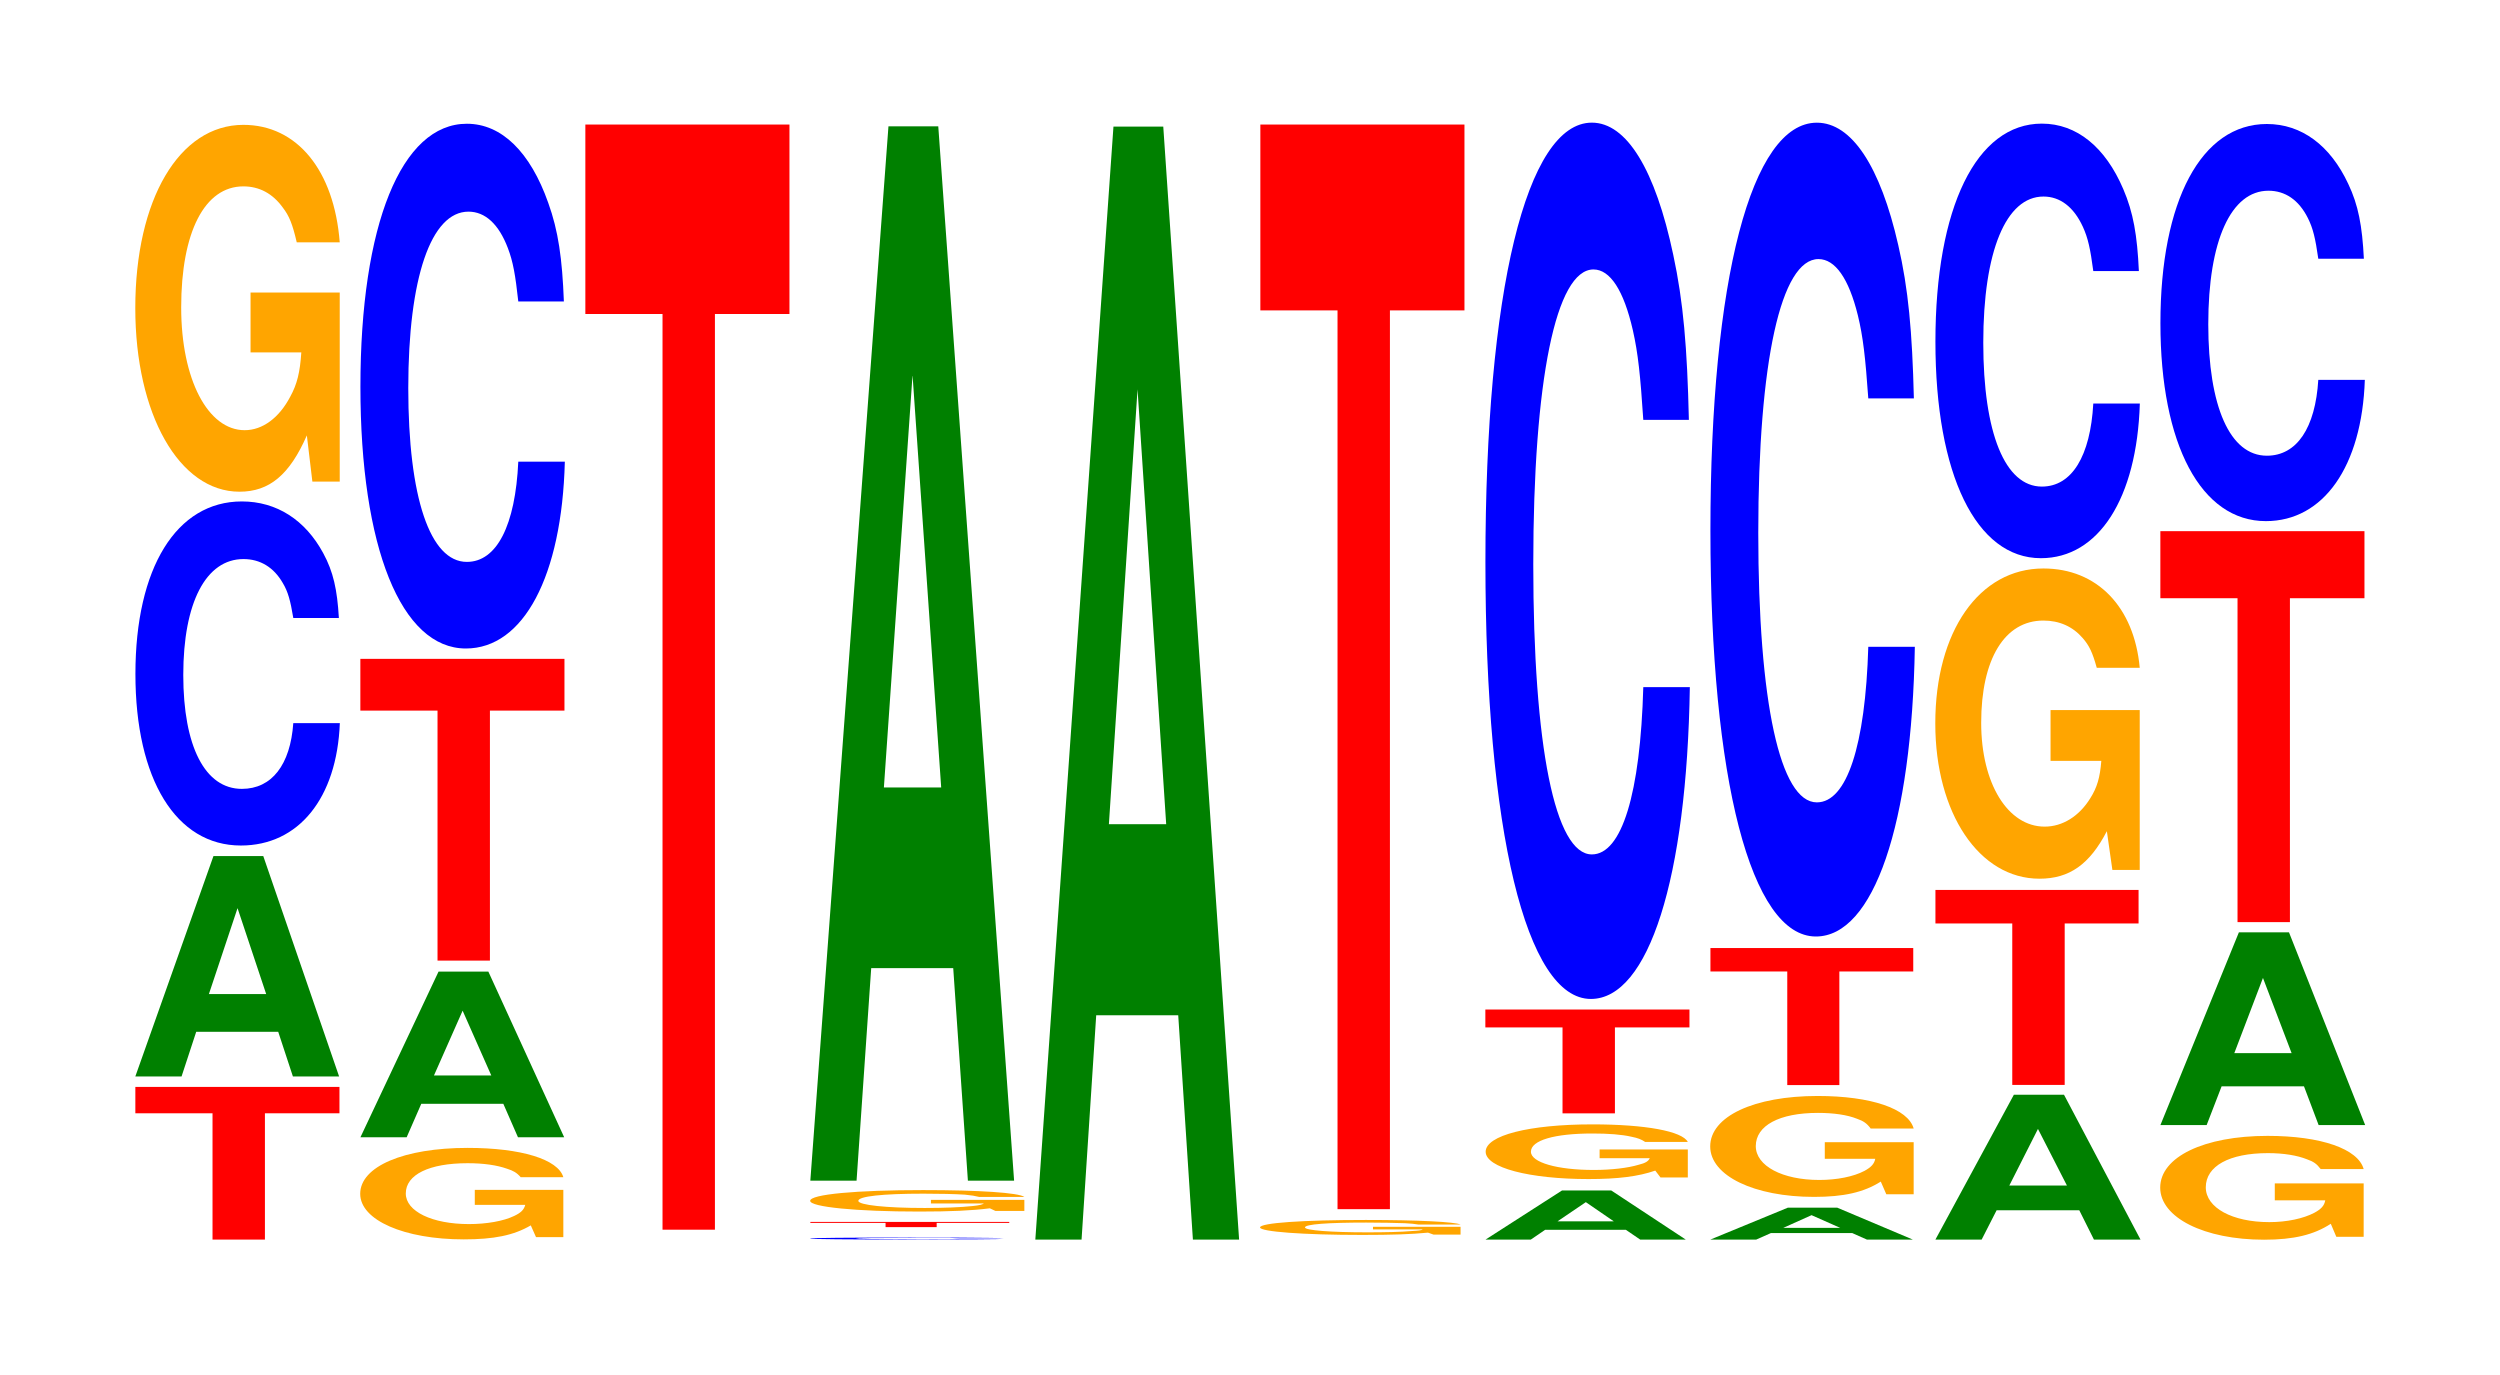
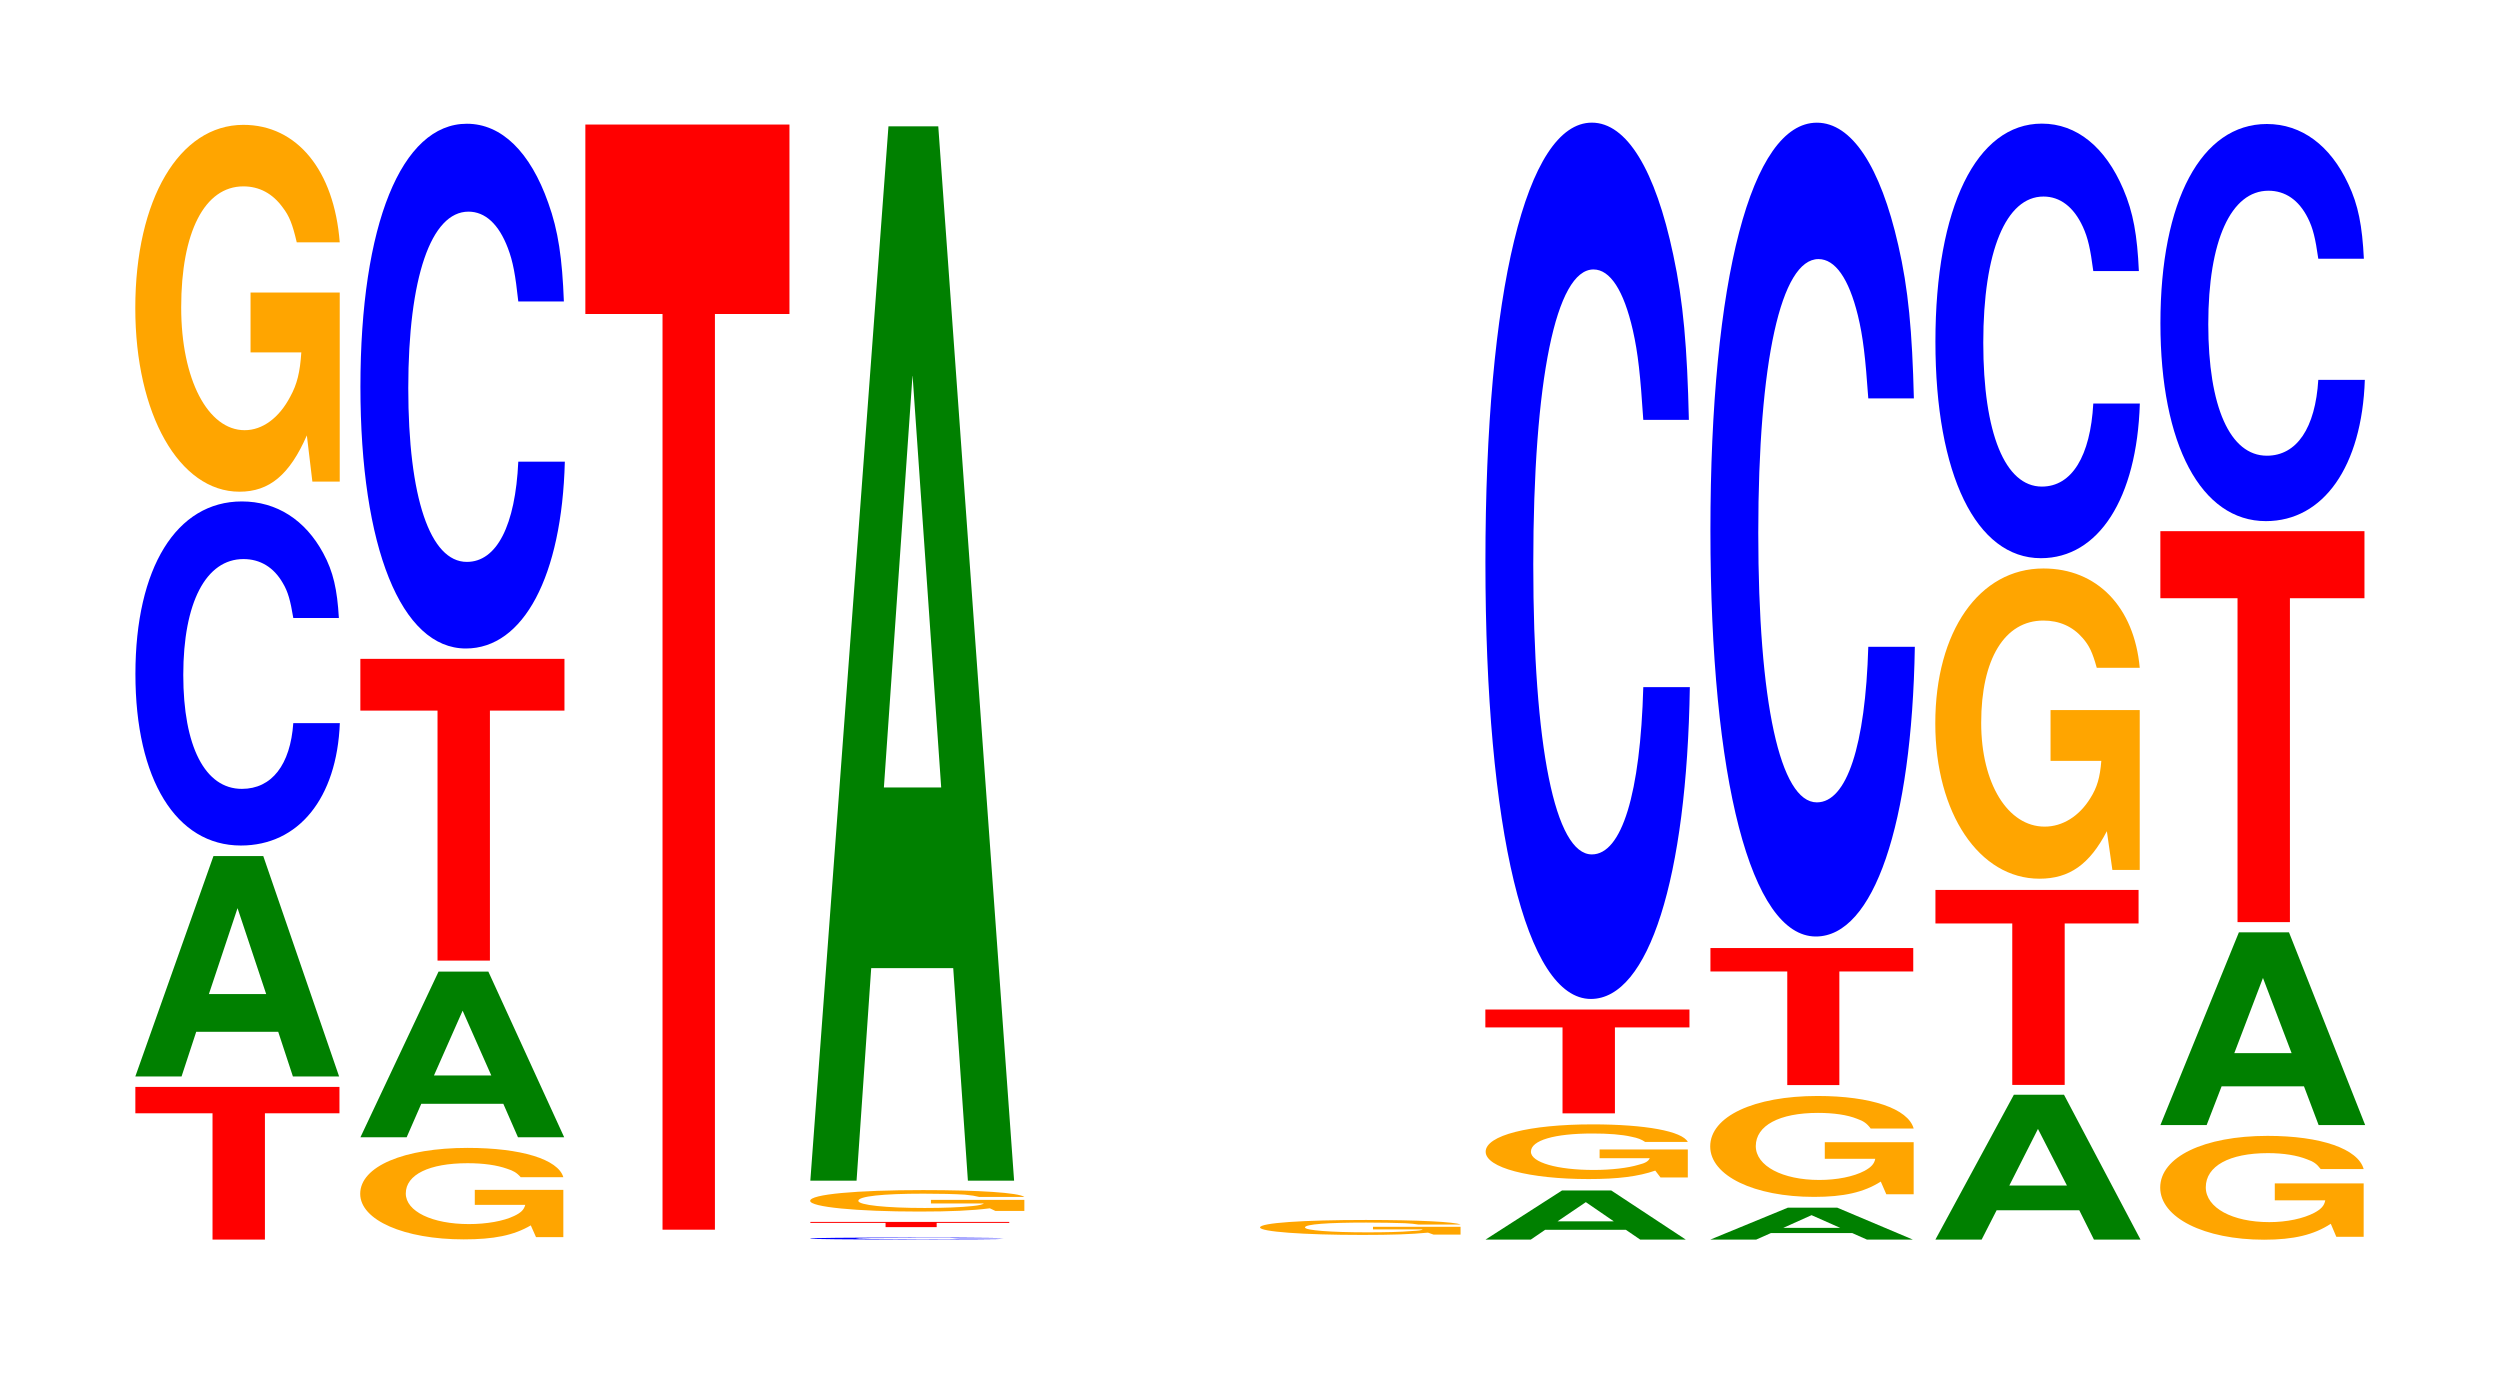
<svg xmlns="http://www.w3.org/2000/svg" xmlns:xlink="http://www.w3.org/1999/xlink" width="120pt" height="66pt" viewBox="0 0 120 66" version="1.1">
  <defs>
    <g>
      <symbol overflow="visible" id="glyph0-0">
        <path style="stroke:none;" d="M 6.453 -6.062 L 10.031 -6.062 L 10.031 -7.328 L 0.234 -7.328 L 0.234 -6.062 L 3.938 -6.062 L 3.938 0 L 6.453 0 Z M 6.453 -6.062 " />
      </symbol>
      <symbol overflow="visible" id="glyph1-0">
        <path style="stroke:none;" d="M 7.234 -2.141 L 7.938 0 L 10.156 0 L 6.516 -10.578 L 4.125 -10.578 L 0.375 0 L 2.594 0 L 3.297 -2.141 Z M 6.656 -3.953 L 3.906 -3.953 L 5.281 -8.078 Z M 6.656 -3.953 " />
      </symbol>
      <symbol overflow="visible" id="glyph2-0">
        <path style="stroke:none;" d="M 10.438 -10.422 C 10.359 -11.781 10.172 -12.641 9.688 -13.531 C 8.828 -15.125 7.453 -16.016 5.781 -16.016 C 2.641 -16.016 0.672 -12.828 0.672 -7.734 C 0.672 -2.672 2.625 0.5 5.734 0.5 C 8.5 0.5 10.344 -1.766 10.484 -5.375 L 8.25 -5.375 C 8.109 -3.375 7.219 -2.219 5.781 -2.219 C 4.016 -2.219 2.969 -4.25 2.969 -7.688 C 2.969 -11.172 4.062 -13.25 5.859 -13.25 C 6.656 -13.25 7.312 -12.859 7.75 -12.094 C 8 -11.672 8.109 -11.266 8.25 -10.422 Z M 10.438 -10.422 " />
      </symbol>
      <symbol overflow="visible" id="glyph3-0">
        <path style="stroke:none;" d="M 10.422 -9.031 L 6.141 -9.031 L 6.141 -6.156 L 8.578 -6.156 C 8.516 -5.203 8.375 -4.625 8.047 -4.031 C 7.516 -3.016 6.719 -2.422 5.859 -2.422 C 4.094 -2.422 2.812 -4.859 2.812 -8.312 C 2.812 -11.938 3.938 -14.125 5.797 -14.125 C 6.562 -14.125 7.203 -13.781 7.688 -13.109 C 8 -12.703 8.156 -12.312 8.359 -11.438 L 10.422 -11.438 C 10.156 -14.891 8.375 -17.078 5.797 -17.078 C 2.719 -17.078 0.609 -13.5 0.609 -8.281 C 0.609 -3.188 2.719 0.531 5.609 0.531 C 7.047 0.531 8.016 -0.281 8.844 -2.172 L 9.109 0.047 L 10.422 0.047 Z M 10.422 -9.031 " />
      </symbol>
      <symbol overflow="visible" id="glyph4-0">
        <path style="stroke:none;" d="M 10.359 -2.25 L 6.109 -2.25 L 6.109 -1.531 L 8.531 -1.531 C 8.469 -1.297 8.328 -1.156 8 -1 C 7.484 -0.75 6.672 -0.609 5.828 -0.609 C 4.062 -0.609 2.797 -1.219 2.797 -2.078 C 2.797 -2.984 3.922 -3.531 5.766 -3.531 C 6.531 -3.531 7.172 -3.438 7.656 -3.266 C 7.953 -3.172 8.125 -3.078 8.312 -2.859 L 10.359 -2.859 C 10.109 -3.719 8.328 -4.266 5.766 -4.266 C 2.703 -4.266 0.609 -3.375 0.609 -2.062 C 0.609 -0.797 2.719 0.125 5.578 0.125 C 7.016 0.125 7.969 -0.062 8.797 -0.547 L 9.047 0.016 L 10.359 0.016 Z M 10.359 -2.25 " />
      </symbol>
      <symbol overflow="visible" id="glyph5-0">
        <path style="stroke:none;" d="M 7.234 -1.609 L 7.938 0 L 10.156 0 L 6.516 -7.953 L 4.125 -7.953 L 0.375 0 L 2.594 0 L 3.297 -1.609 Z M 6.656 -2.969 L 3.906 -2.969 L 5.281 -6.078 Z M 6.656 -2.969 " />
      </symbol>
      <symbol overflow="visible" id="glyph6-0">
        <path style="stroke:none;" d="M 6.453 -12 L 10.031 -12 L 10.031 -14.484 L 0.234 -14.484 L 0.234 -12 L 3.938 -12 L 3.938 0 L 6.453 0 Z M 6.453 -12 " />
      </symbol>
      <symbol overflow="visible" id="glyph7-0">
        <path style="stroke:none;" d="M 10.438 -15.891 C 10.359 -17.953 10.172 -19.281 9.688 -20.625 C 8.828 -23.062 7.453 -24.422 5.781 -24.422 C 2.641 -24.422 0.672 -19.578 0.672 -11.797 C 0.672 -4.094 2.625 0.766 5.734 0.766 C 8.5 0.766 10.344 -2.703 10.484 -8.203 L 8.25 -8.203 C 8.109 -5.141 7.219 -3.391 5.781 -3.391 C 4.016 -3.391 2.969 -6.484 2.969 -11.734 C 2.969 -17.031 4.062 -20.203 5.859 -20.203 C 6.656 -20.203 7.312 -19.609 7.75 -18.453 C 8 -17.797 8.109 -17.172 8.25 -15.891 Z M 10.438 -15.891 " />
      </symbol>
      <symbol overflow="visible" id="glyph8-0">
        <path style="stroke:none;" d="M 6.453 -43.953 L 10.031 -43.953 L 10.031 -53.047 L 0.234 -53.047 L 0.234 -43.953 L 3.938 -43.953 L 3.938 0 L 6.453 0 Z M 6.453 -43.953 " />
      </symbol>
      <symbol overflow="visible" id="glyph9-0">
        <path style="stroke:none;" d="M 9.938 -0.062 C 9.859 -0.062 9.672 -0.078 9.219 -0.078 C 8.406 -0.094 7.094 -0.094 5.5 -0.094 C 2.5 -0.094 0.641 -0.078 0.641 -0.047 C 0.641 -0.016 2.484 0 5.453 0 C 8.078 0 9.844 -0.016 9.969 -0.031 L 7.844 -0.031 C 7.719 -0.016 6.859 -0.016 5.5 -0.016 C 3.812 -0.016 2.828 -0.031 2.828 -0.047 C 2.828 -0.062 3.859 -0.078 5.578 -0.078 C 6.328 -0.078 6.953 -0.078 7.375 -0.078 C 7.609 -0.062 7.719 -0.062 7.844 -0.062 Z M 9.938 -0.062 " />
      </symbol>
      <symbol overflow="visible" id="glyph10-0">
        <path style="stroke:none;" d="M 6.297 -0.203 L 9.781 -0.203 L 9.781 -0.25 L 0.234 -0.25 L 0.234 -0.203 L 3.844 -0.203 L 3.844 0 L 6.297 0 Z M 6.297 -0.203 " />
      </symbol>
      <symbol overflow="visible" id="glyph11-0">
        <path style="stroke:none;" d="M 10.922 -0.531 L 6.438 -0.531 L 6.438 -0.359 L 8.984 -0.359 C 8.922 -0.312 8.766 -0.266 8.438 -0.234 C 7.875 -0.172 7.031 -0.141 6.141 -0.141 C 4.281 -0.141 2.953 -0.281 2.953 -0.484 C 2.953 -0.703 4.125 -0.828 6.078 -0.828 C 6.875 -0.828 7.562 -0.812 8.062 -0.781 C 8.391 -0.75 8.562 -0.719 8.75 -0.672 L 10.922 -0.672 C 10.641 -0.875 8.766 -1 6.062 -1 C 2.844 -1 0.641 -0.797 0.641 -0.484 C 0.641 -0.188 2.859 0.031 5.875 0.031 C 7.391 0.031 8.406 -0.016 9.266 -0.125 L 9.531 0 L 10.922 0 Z M 10.922 -0.531 " />
      </symbol>
      <symbol overflow="visible" id="glyph12-0">
        <path style="stroke:none;" d="M 7.234 -10.203 L 7.938 0 L 10.156 0 L 6.516 -50.609 L 4.125 -50.609 L 0.375 0 L 2.594 0 L 3.297 -10.203 Z M 6.656 -18.875 L 3.906 -18.875 L 5.281 -38.672 Z M 6.656 -18.875 " />
      </symbol>
      <symbol overflow="visible" id="glyph13-0">
-         <path style="stroke:none;" d="M 7.234 -10.766 L 7.938 0 L 10.156 0 L 6.516 -53.422 L 4.125 -53.422 L 0.375 0 L 2.594 0 L 3.297 -10.766 Z M 6.656 -19.938 L 3.906 -19.938 L 5.281 -40.812 Z M 6.656 -19.938 " />
-       </symbol>
+         </symbol>
      <symbol overflow="visible" id="glyph14-0">
        <path style="stroke:none;" d="M 10.234 -0.375 L 6.031 -0.375 L 6.031 -0.25 L 8.422 -0.25 C 8.359 -0.203 8.219 -0.188 7.906 -0.172 C 7.375 -0.125 6.594 -0.109 5.75 -0.109 C 4.016 -0.109 2.766 -0.203 2.766 -0.344 C 2.766 -0.5 3.875 -0.578 5.703 -0.578 C 6.453 -0.578 7.078 -0.562 7.562 -0.547 C 7.859 -0.531 8.016 -0.516 8.203 -0.484 L 10.234 -0.484 C 9.969 -0.609 8.219 -0.703 5.688 -0.703 C 2.656 -0.703 0.609 -0.562 0.609 -0.344 C 0.609 -0.141 2.672 0.016 5.516 0.016 C 6.922 0.016 7.875 -0.016 8.672 -0.094 L 8.938 0 L 10.234 0 Z M 10.234 -0.375 " />
      </symbol>
      <symbol overflow="visible" id="glyph15-0">
-         <path style="stroke:none;" d="M 6.453 -43.141 L 10.031 -43.141 L 10.031 -52.062 L 0.234 -52.062 L 0.234 -43.141 L 3.938 -43.141 L 3.938 0 L 6.453 0 Z M 6.453 -43.141 " />
-       </symbol>
+         </symbol>
      <symbol overflow="visible" id="glyph16-0">
        <path style="stroke:none;" d="M 7.109 -0.469 L 7.797 0 L 9.984 0 L 6.406 -2.359 L 4.047 -2.359 L 0.375 0 L 2.547 0 L 3.234 -0.469 Z M 6.531 -0.875 L 3.828 -0.875 L 5.188 -1.797 Z M 6.531 -0.875 " />
      </symbol>
      <symbol overflow="visible" id="glyph17-0">
        <path style="stroke:none;" d="M 10.312 -1.344 L 6.078 -1.344 L 6.078 -0.922 L 8.484 -0.922 C 8.422 -0.781 8.281 -0.688 7.953 -0.609 C 7.438 -0.453 6.641 -0.359 5.797 -0.359 C 4.047 -0.359 2.781 -0.719 2.781 -1.234 C 2.781 -1.781 3.906 -2.109 5.734 -2.109 C 6.5 -2.109 7.141 -2.062 7.609 -1.953 C 7.922 -1.891 8.078 -1.828 8.266 -1.703 L 10.312 -1.703 C 10.047 -2.219 8.281 -2.547 5.734 -2.547 C 2.688 -2.547 0.609 -2.016 0.609 -1.234 C 0.609 -0.469 2.703 0.078 5.547 0.078 C 6.969 0.078 7.938 -0.047 8.75 -0.328 L 9 0 L 10.312 0 Z M 10.312 -1.344 " />
      </symbol>
      <symbol overflow="visible" id="glyph18-0">
-         <path style="stroke:none;" d="M 6.453 -4.125 L 10.031 -4.125 L 10.031 -4.984 L 0.234 -4.984 L 0.234 -4.125 L 3.938 -4.125 L 3.938 0 L 6.453 0 Z M 6.453 -4.125 " />
+         <path style="stroke:none;" d="M 6.453 -4.125 L 10.031 -4.125 L 10.031 -4.984 L 0.234 -4.984 L 0.234 -4.125 L 3.938 -4.125 L 3.938 0 L 6.453 0 Z " />
      </symbol>
      <symbol overflow="visible" id="glyph19-0">
        <path style="stroke:none;" d="M 10.438 -26.531 C 10.359 -30 10.172 -32.203 9.688 -34.453 C 8.828 -38.531 7.453 -40.797 5.781 -40.797 C 2.641 -40.797 0.672 -32.703 0.672 -19.703 C 0.672 -6.828 2.625 1.266 5.734 1.266 C 8.5 1.266 10.344 -4.516 10.484 -13.703 L 8.25 -13.703 C 8.109 -8.594 7.219 -5.672 5.781 -5.672 C 4.016 -5.672 2.969 -10.844 2.969 -19.594 C 2.969 -28.453 4.062 -33.75 5.859 -33.75 C 6.656 -33.75 7.312 -32.75 7.75 -30.828 C 8 -29.719 8.109 -28.672 8.25 -26.531 Z M 10.438 -26.531 " />
      </symbol>
      <symbol overflow="visible" id="glyph20-0">
        <path style="stroke:none;" d="M 7.188 -0.312 L 7.891 0 L 10.094 0 L 6.469 -1.531 L 4.094 -1.531 L 0.375 0 L 2.578 0 L 3.281 -0.312 Z M 6.609 -0.562 L 3.875 -0.562 L 5.234 -1.172 Z M 6.609 -0.562 " />
      </symbol>
      <symbol overflow="visible" id="glyph21-0">
        <path style="stroke:none;" d="M 10.375 -2.484 L 6.109 -2.484 L 6.109 -1.688 L 8.531 -1.688 C 8.484 -1.438 8.328 -1.281 8.016 -1.109 C 7.484 -0.828 6.688 -0.672 5.844 -0.672 C 4.078 -0.672 2.797 -1.344 2.797 -2.297 C 2.797 -3.281 3.922 -3.891 5.781 -3.891 C 6.531 -3.891 7.188 -3.797 7.656 -3.609 C 7.969 -3.5 8.125 -3.391 8.312 -3.141 L 10.375 -3.141 C 10.109 -4.094 8.328 -4.703 5.766 -4.703 C 2.703 -4.703 0.609 -3.719 0.609 -2.281 C 0.609 -0.875 2.719 0.141 5.594 0.141 C 7.016 0.141 7.984 -0.078 8.797 -0.594 L 9.062 0.016 L 10.375 0.016 Z M 10.375 -2.484 " />
      </symbol>
      <symbol overflow="visible" id="glyph22-0">
        <path style="stroke:none;" d="M 6.422 -5.453 L 9.969 -5.453 L 9.969 -6.578 L 0.234 -6.578 L 0.234 -5.453 L 3.922 -5.453 L 3.922 0 L 6.422 0 Z M 6.422 -5.453 " />
      </symbol>
      <symbol overflow="visible" id="glyph23-0">
        <path style="stroke:none;" d="M 10.438 -24.656 C 10.359 -27.875 10.172 -29.922 9.688 -32.016 C 8.828 -35.797 7.453 -37.891 5.781 -37.891 C 2.641 -37.891 0.672 -30.375 0.672 -18.312 C 0.672 -6.344 2.625 1.172 5.734 1.172 C 8.5 1.172 10.344 -4.188 10.484 -12.734 L 8.25 -12.734 C 8.109 -7.984 7.219 -5.266 5.781 -5.266 C 4.016 -5.266 2.969 -10.078 2.969 -18.203 C 2.969 -26.438 4.062 -31.344 5.859 -31.344 C 6.656 -31.344 7.312 -30.422 7.75 -28.641 C 8 -27.609 8.109 -26.641 8.25 -24.656 Z M 10.438 -24.656 " />
      </symbol>
      <symbol overflow="visible" id="glyph24-0">
        <path style="stroke:none;" d="M 7.281 -1.406 L 7.984 0 L 10.219 0 L 6.547 -6.953 L 4.141 -6.953 L 0.375 0 L 2.594 0 L 3.312 -1.406 Z M 6.688 -2.594 L 3.922 -2.594 L 5.297 -5.312 Z M 6.688 -2.594 " />
      </symbol>
      <symbol overflow="visible" id="glyph25-0">
        <path style="stroke:none;" d="M 6.438 -7.75 L 9.984 -7.75 L 9.984 -9.359 L 0.234 -9.359 L 0.234 -7.75 L 3.922 -7.75 L 3.922 0 L 6.438 0 Z M 6.438 -7.75 " />
      </symbol>
      <symbol overflow="visible" id="glyph26-0">
        <path style="stroke:none;" d="M 10.422 -7.641 L 6.141 -7.641 L 6.141 -5.203 L 8.578 -5.203 C 8.516 -4.406 8.375 -3.922 8.047 -3.406 C 7.516 -2.547 6.719 -2.047 5.859 -2.047 C 4.094 -2.047 2.812 -4.109 2.812 -7.031 C 2.812 -10.094 3.938 -11.938 5.797 -11.938 C 6.562 -11.938 7.203 -11.656 7.688 -11.094 C 8 -10.734 8.156 -10.406 8.359 -9.672 L 10.422 -9.672 C 10.156 -12.594 8.375 -14.438 5.797 -14.438 C 2.719 -14.438 0.609 -11.422 0.609 -7 C 0.609 -2.688 2.719 0.453 5.609 0.453 C 7.047 0.453 8.016 -0.234 8.844 -1.828 L 9.109 0.031 L 10.422 0.031 Z M 10.422 -7.641 " />
      </symbol>
      <symbol overflow="visible" id="glyph27-0">
        <path style="stroke:none;" d="M 10.438 -13.156 C 10.359 -14.875 10.172 -15.969 9.688 -17.094 C 8.828 -19.109 7.453 -20.234 5.781 -20.234 C 2.641 -20.234 0.672 -16.219 0.672 -9.766 C 0.672 -3.391 2.625 0.625 5.734 0.625 C 8.5 0.625 10.344 -2.234 10.484 -6.797 L 8.25 -6.797 C 8.109 -4.266 7.219 -2.812 5.781 -2.812 C 4.016 -2.812 2.969 -5.375 2.969 -9.719 C 2.969 -14.109 4.062 -16.734 5.859 -16.734 C 6.656 -16.734 7.312 -16.234 7.75 -15.281 C 8 -14.734 8.109 -14.219 8.25 -13.156 Z M 10.438 -13.156 " />
      </symbol>
      <symbol overflow="visible" id="glyph28-0">
        <path style="stroke:none;" d="M 10.375 -2.547 L 6.109 -2.547 L 6.109 -1.734 L 8.531 -1.734 C 8.484 -1.469 8.328 -1.312 8.016 -1.141 C 7.484 -0.859 6.688 -0.688 5.844 -0.688 C 4.078 -0.688 2.797 -1.375 2.797 -2.359 C 2.797 -3.375 3.922 -4 5.781 -4 C 6.531 -4 7.188 -3.891 7.656 -3.703 C 7.969 -3.594 8.125 -3.484 8.312 -3.234 L 10.375 -3.234 C 10.109 -4.203 8.328 -4.828 5.766 -4.828 C 2.703 -4.828 0.609 -3.812 0.609 -2.344 C 0.609 -0.906 2.719 0.156 5.594 0.156 C 7.016 0.156 7.984 -0.078 8.797 -0.609 L 9.062 0.016 L 10.375 0.016 Z M 10.375 -2.547 " />
      </symbol>
      <symbol overflow="visible" id="glyph29-0">
        <path style="stroke:none;" d="M 7.266 -1.859 L 7.969 0 L 10.203 0 L 6.547 -9.25 L 4.141 -9.25 L 0.375 0 L 2.594 0 L 3.312 -1.859 Z M 6.672 -3.453 L 3.922 -3.453 L 5.297 -7.062 Z M 6.672 -3.453 " />
      </symbol>
      <symbol overflow="visible" id="glyph30-0">
        <path style="stroke:none;" d="M 6.453 -15.547 L 10.031 -15.547 L 10.031 -18.766 L 0.234 -18.766 L 0.234 -15.547 L 3.938 -15.547 L 3.938 0 L 6.453 0 Z M 6.453 -15.547 " />
      </symbol>
      <symbol overflow="visible" id="glyph31-0">
        <path style="stroke:none;" d="M 10.438 -12.016 C 10.359 -13.594 10.172 -14.594 9.688 -15.609 C 8.828 -17.453 7.453 -18.484 5.781 -18.484 C 2.641 -18.484 0.672 -14.812 0.672 -8.922 C 0.672 -3.094 2.625 0.578 5.734 0.578 C 8.5 0.578 10.344 -2.047 10.484 -6.203 L 8.25 -6.203 C 8.109 -3.891 7.219 -2.562 5.781 -2.562 C 4.016 -2.562 2.969 -4.906 2.969 -8.875 C 2.969 -12.891 4.062 -15.281 5.859 -15.281 C 6.656 -15.281 7.312 -14.844 7.75 -13.969 C 8 -13.469 8.109 -13 8.25 -12.016 Z M 10.438 -12.016 " />
      </symbol>
    </g>
  </defs>
  <g id="surface1">
    <g style="fill:rgb(100%,0%,0%);fill-opacity:1;">
      <use xlink:href="#glyph0-0" x="6.263" y="59.5" />
    </g>
    <g style="fill:rgb(0%,50.194%,0%);fill-opacity:1;">
      <use xlink:href="#glyph1-0" x="6.121" y="51.669" />
    </g>
    <g style="fill:rgb(0%,0%,100%);fill-opacity:1;">
      <use xlink:href="#glyph2-0" x="5.828" y="40.085" />
    </g>
    <g style="fill:rgb(100%,64.647%,0%);fill-opacity:1;">
      <use xlink:href="#glyph3-0" x="5.885" y="23.071" />
    </g>
    <g style="fill:rgb(100%,64.647%,0%);fill-opacity:1;">
      <use xlink:href="#glyph4-0" x="16.681" y="59.365" />
    </g>
    <g style="fill:rgb(0%,50.194%,0%);fill-opacity:1;">
      <use xlink:href="#glyph5-0" x="16.925" y="54.59" />
    </g>
    <g style="fill:rgb(100%,0%,0%);fill-opacity:1;">
      <use xlink:href="#glyph6-0" x="17.063" y="46.109" />
    </g>
    <g style="fill:rgb(0%,0%,100%);fill-opacity:1;">
      <use xlink:href="#glyph7-0" x="16.628" y="30.362" />
    </g>
    <g style="fill:rgb(100%,0%,0%);fill-opacity:1;">
      <use xlink:href="#glyph8-0" x="27.863" y="59.025" />
    </g>
    <g style="fill:rgb(0%,0%,100%);fill-opacity:1;">
      <use xlink:href="#glyph9-0" x="38.228" y="59.497" />
    </g>
    <g style="fill:rgb(100%,0%,0%);fill-opacity:1;">
      <use xlink:href="#glyph10-0" x="38.663" y="58.902" />
    </g>
    <g style="fill:rgb(100%,64.647%,0%);fill-opacity:1;">
      <use xlink:href="#glyph11-0" x="38.247" y="58.124" />
    </g>
    <g style="fill:rgb(0%,50.194%,0%);fill-opacity:1;">
      <use xlink:href="#glyph12-0" x="38.521" y="56.673" />
    </g>
    <g style="fill:rgb(0%,50.194%,0%);fill-opacity:1;">
      <use xlink:href="#glyph13-0" x="49.321" y="59.5" />
    </g>
    <g style="fill:rgb(100%,64.647%,0%);fill-opacity:1;">
      <use xlink:href="#glyph14-0" x="59.873" y="59.261" />
    </g>
    <g style="fill:rgb(100%,0%,0%);fill-opacity:1;">
      <use xlink:href="#glyph15-0" x="60.263" y="58.04" />
    </g>
    <g style="fill:rgb(0%,50.194%,0%);fill-opacity:1;">
      <use xlink:href="#glyph16-0" x="70.932" y="59.5" />
    </g>
    <g style="fill:rgb(100%,64.647%,0%);fill-opacity:1;">
      <use xlink:href="#glyph17-0" x="70.703" y="56.517" />
    </g>
    <g style="fill:rgb(100%,0%,0%);fill-opacity:1;">
      <use xlink:href="#glyph18-0" x="71.063" y="53.441" />
    </g>
    <g style="fill:rgb(0%,0%,100%);fill-opacity:1;">
      <use xlink:href="#glyph19-0" x="70.628" y="46.684" />
    </g>
    <g style="fill:rgb(0%,50.194%,0%);fill-opacity:1;">
      <use xlink:href="#glyph20-0" x="81.721" y="59.5" />
    </g>
    <g style="fill:rgb(100%,64.647%,0%);fill-opacity:1;">
      <use xlink:href="#glyph21-0" x="81.481" y="57.31" />
    </g>
    <g style="fill:rgb(100%,0%,0%);fill-opacity:1;">
      <use xlink:href="#glyph22-0" x="81.867" y="52.084" />
    </g>
    <g style="fill:rgb(0%,0%,100%);fill-opacity:1;">
      <use xlink:href="#glyph23-0" x="81.428" y="43.78" />
    </g>
    <g style="fill:rgb(0%,50.194%,0%);fill-opacity:1;">
      <use xlink:href="#glyph24-0" x="92.525" y="59.5" />
    </g>
    <g style="fill:rgb(100%,0%,0%);fill-opacity:1;">
      <use xlink:href="#glyph25-0" x="92.667" y="52.076" />
    </g>
    <g style="fill:rgb(100%,64.647%,0%);fill-opacity:1;">
      <use xlink:href="#glyph26-0" x="92.285" y="41.725" />
    </g>
    <g style="fill:rgb(0%,0%,100%);fill-opacity:1;">
      <use xlink:href="#glyph27-0" x="92.228" y="26.168" />
    </g>
    <g style="fill:rgb(100%,64.647%,0%);fill-opacity:1;">
      <use xlink:href="#glyph28-0" x="103.081" y="59.35" />
    </g>
    <g style="fill:rgb(0%,50.194%,0%);fill-opacity:1;">
      <use xlink:href="#glyph29-0" x="103.325" y="54.003" />
    </g>
    <g style="fill:rgb(100%,0%,0%);fill-opacity:1;">
      <use xlink:href="#glyph30-0" x="103.463" y="44.262" />
    </g>
    <g style="fill:rgb(0%,0%,100%);fill-opacity:1;">
      <use xlink:href="#glyph31-0" x="103.028" y="24.436" />
    </g>
  </g>
</svg>